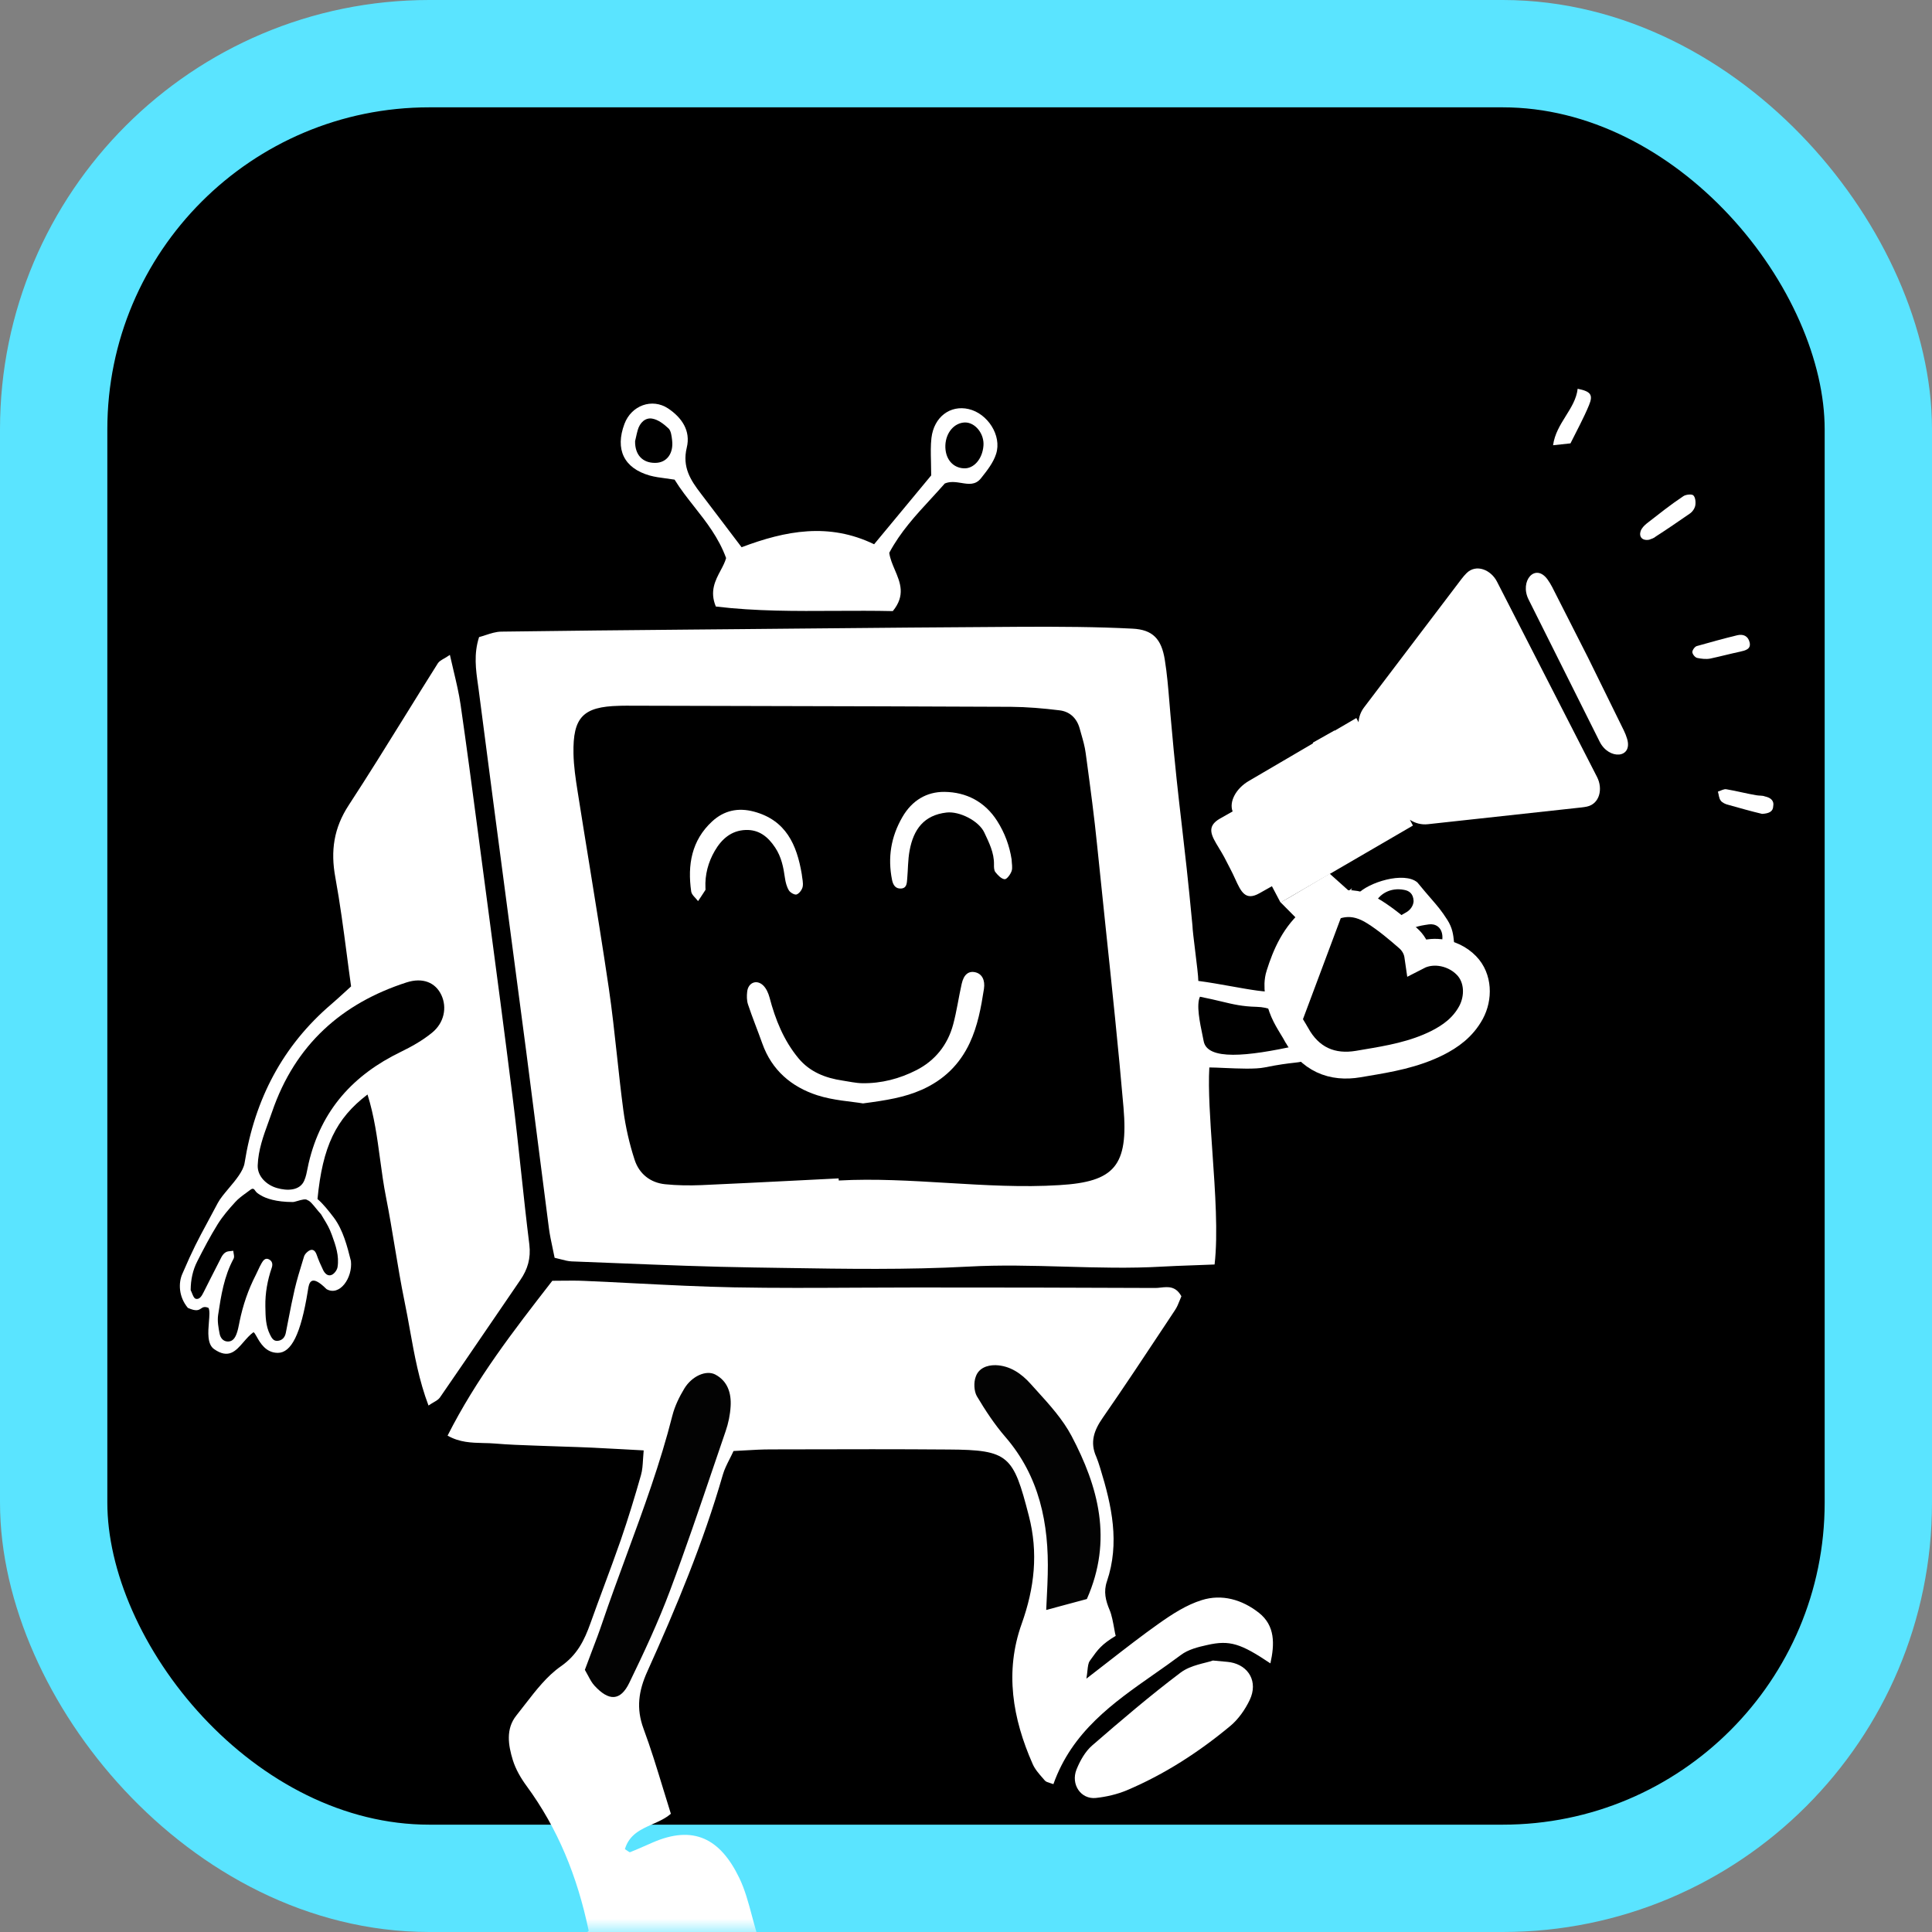
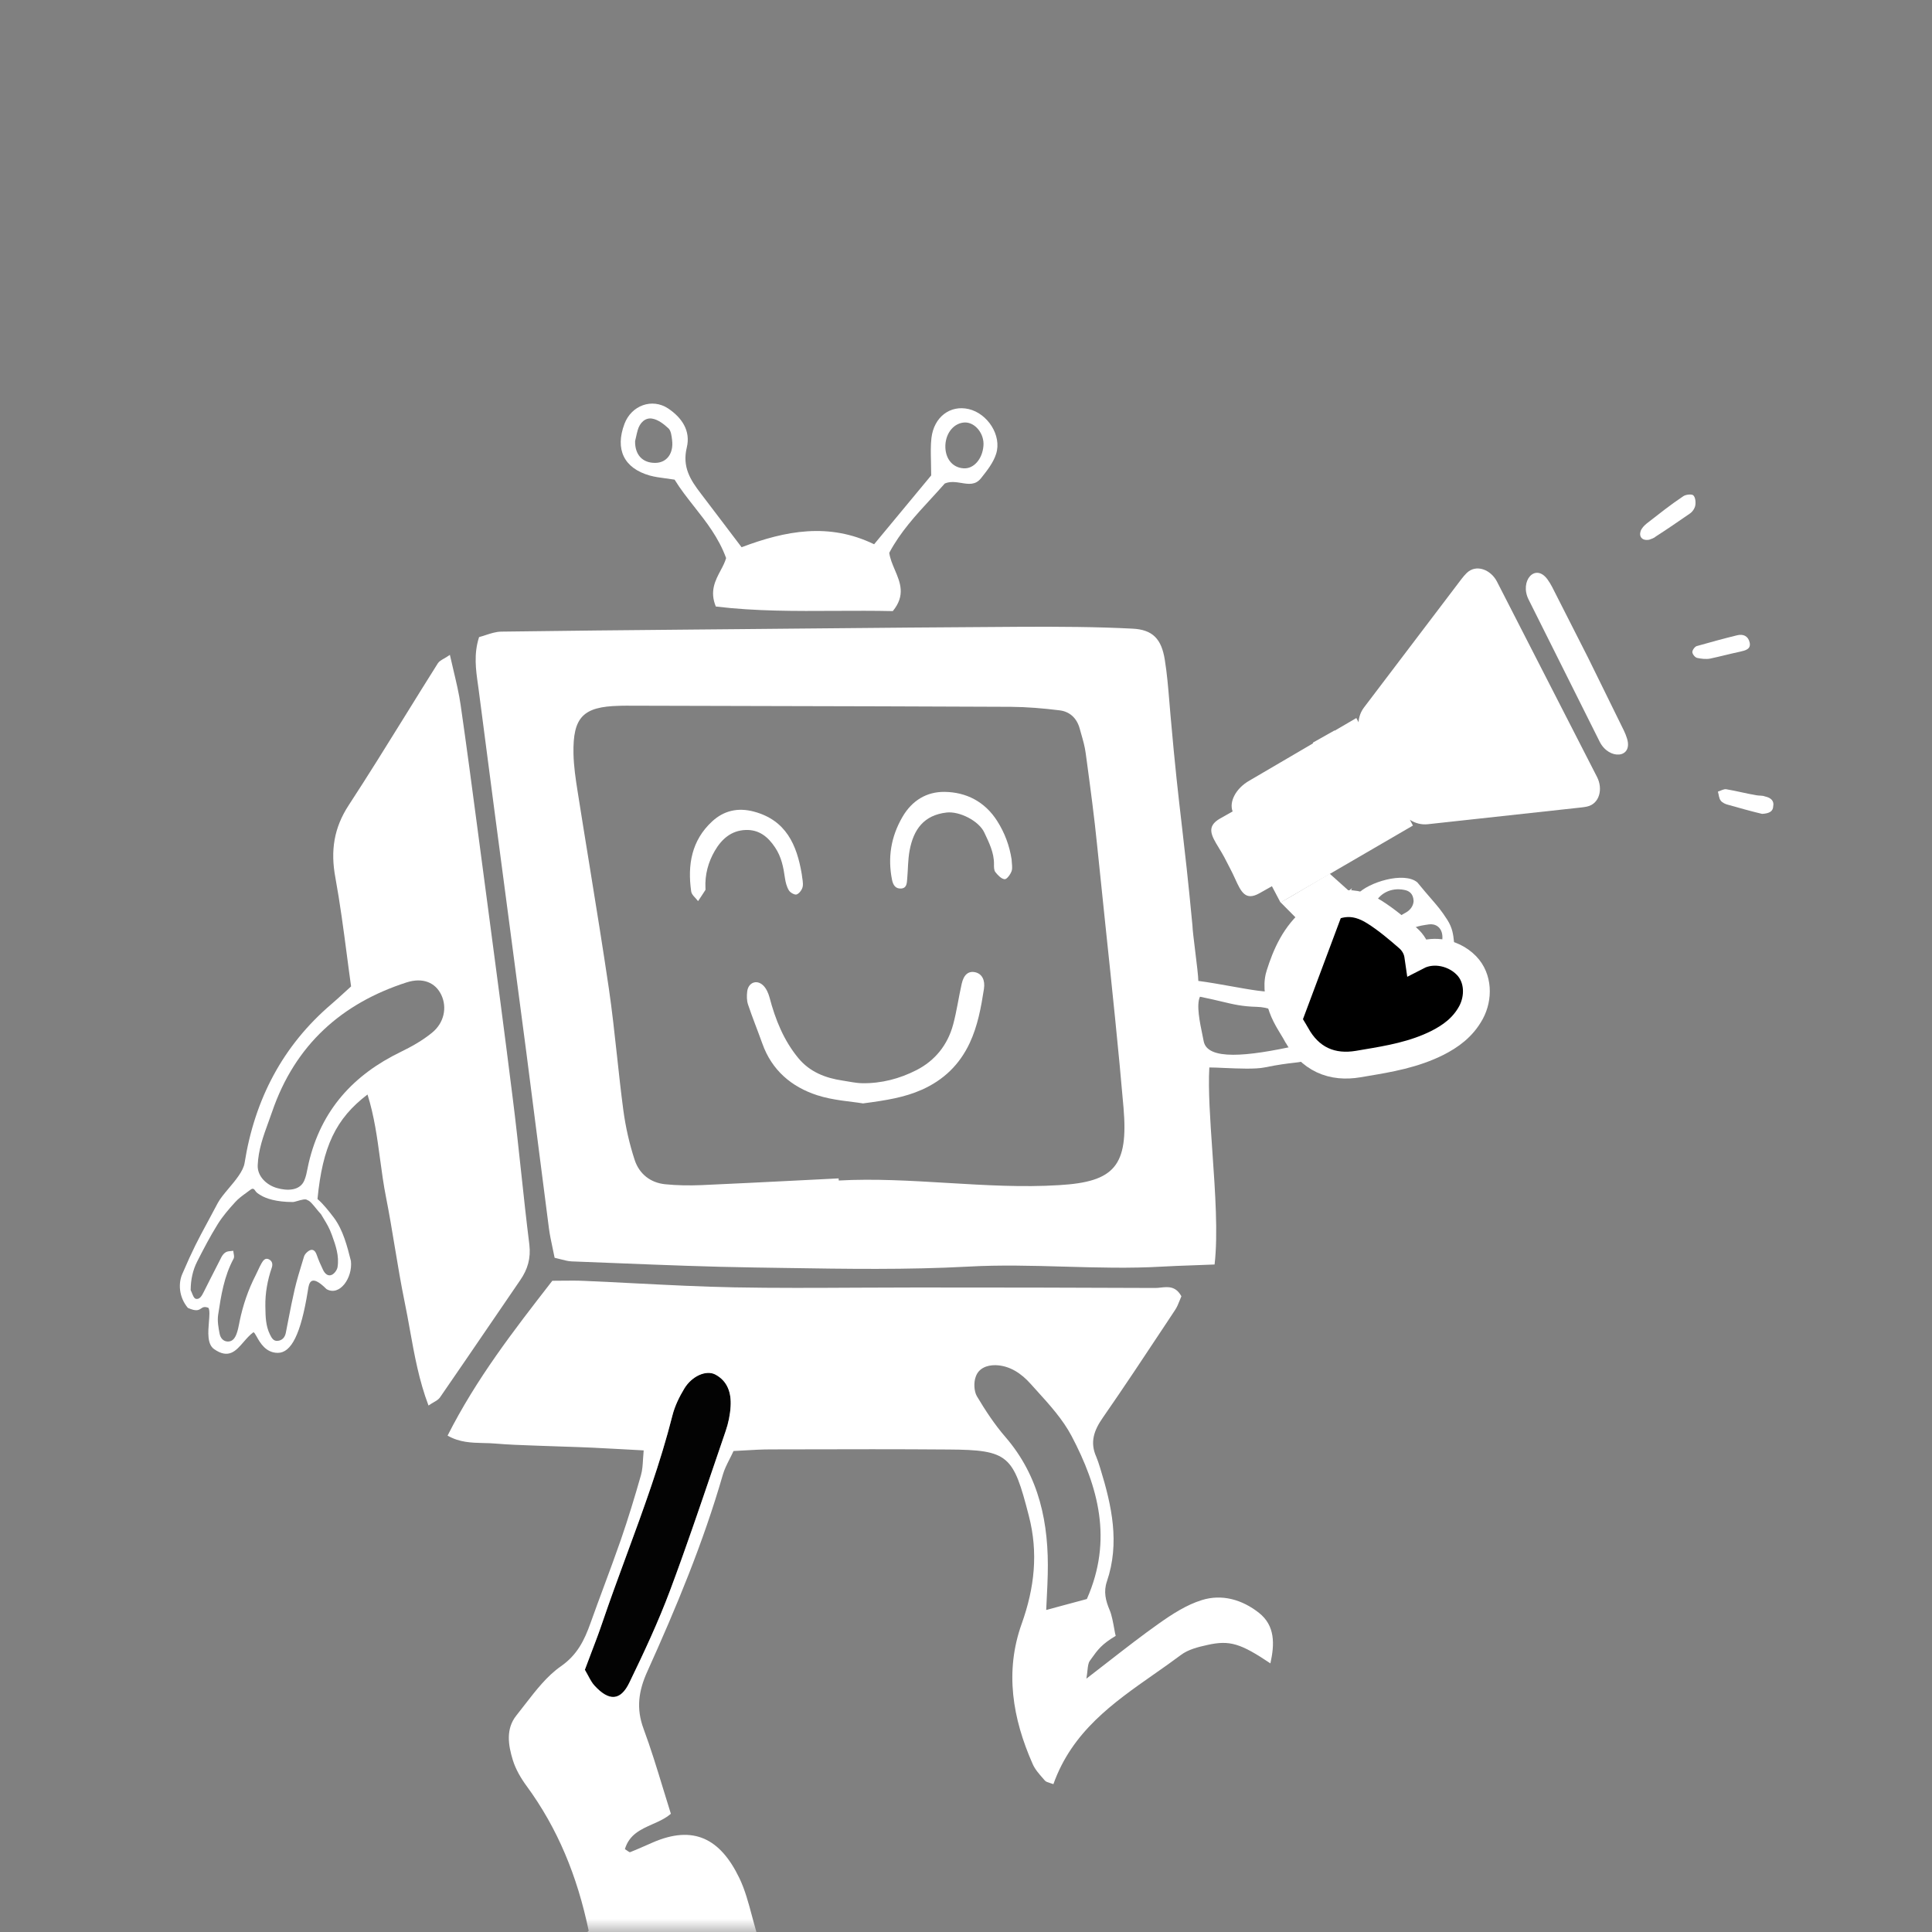
<svg xmlns="http://www.w3.org/2000/svg" width="72" height="72" viewBox="0 0 72 72" fill="none">
  <rect x="0" y="0" width="72" height="72" fill="#808080" stroke="none" />
-   <rect x="2" y="2" width="68" height="68" rx="14" fill="black" stroke="#5AE4FF" stroke-width="4" />
  <mask id="mask0" mask-type="alpha" maskUnits="userSpaceOnUse" x="0" y="0" width="72" height="72">
    <path d="M0 16C0 7.163 7.163 0 16 0H56C64.837 0 72 7.163 72 16V56C72 64.837 64.837 72 56 72H16C7.163 72 0 64.837 0 56V16Z" fill="white" />
  </mask>
  <g mask="url(#mask0)">
    <path d="M61.459 20.114C61.201 20.16 61.072 20.005 61.142 19.791C61.186 19.674 61.271 19.59 61.374 19.504C61.824 19.155 62.256 18.809 62.728 18.495C62.815 18.43 63.038 18.406 63.099 18.456C63.181 18.522 63.201 18.707 63.178 18.841C63.153 18.956 63.072 19.077 62.967 19.145C62.548 19.434 62.129 19.723 61.708 19.993C61.64 20.057 61.531 20.087 61.459 20.114Z" fill="white" />
-     <path d="M58.527 16.523C58.323 16.545 58.137 16.565 57.878 16.593C57.994 15.756 58.708 15.248 58.795 14.488C59.275 14.586 59.382 14.706 59.218 15.099C59.024 15.57 58.773 16.028 58.527 16.523Z" fill="white" />
    <path d="M64.844 24.287C64.478 24.365 64.099 24.466 63.733 24.544C63.585 24.572 63.402 24.552 63.255 24.52C63.173 24.508 63.074 24.382 63.069 24.306C63.064 24.229 63.16 24.101 63.231 24.078C63.734 23.937 64.237 23.796 64.746 23.673C64.965 23.622 65.147 23.701 65.203 23.938C65.264 24.192 65.046 24.242 64.844 24.287Z" fill="white" />
    <path d="M65.668 30.331C65.24 30.23 64.832 30.112 64.405 29.993C64.312 29.973 64.183 29.915 64.128 29.839C64.055 29.745 64.057 29.614 64.021 29.502C64.134 29.466 64.247 29.394 64.34 29.414C64.712 29.476 65.083 29.575 65.455 29.637C65.567 29.658 65.679 29.641 65.772 29.68C65.957 29.72 66.124 29.816 66.083 30.039C66.079 30.244 65.929 30.316 65.668 30.331Z" fill="white" />
    <path d="M32.162 41.121C31.717 41.046 31.059 41.012 30.454 40.816C29.494 40.504 28.762 39.883 28.409 38.888C28.236 38.402 28.04 37.924 27.877 37.436C27.827 37.286 27.827 37.11 27.846 36.951C27.886 36.616 28.199 36.492 28.44 36.722C28.556 36.833 28.634 37.009 28.677 37.168C28.894 37.995 29.208 38.778 29.758 39.44C30.18 39.948 30.761 40.176 31.402 40.27C31.644 40.306 31.887 40.364 32.131 40.368C32.845 40.38 33.529 40.2 34.154 39.88C34.845 39.528 35.316 38.942 35.52 38.185C35.655 37.686 35.725 37.17 35.839 36.665C35.918 36.313 36.099 36.174 36.352 36.235C36.598 36.295 36.718 36.527 36.669 36.852C36.562 37.544 36.436 38.233 36.138 38.87C35.762 39.672 35.17 40.25 34.344 40.615C33.703 40.898 33.041 41.005 32.162 41.121Z" fill="white" />
    <path d="M37.7 32.029C37.704 32.182 37.743 32.337 37.7 32.462C37.657 32.587 37.519 32.773 37.44 32.766C37.315 32.754 37.186 32.615 37.095 32.501C37.041 32.433 37.041 32.309 37.043 32.211C37.05 31.775 36.857 31.4 36.682 31.025C36.477 30.588 35.753 30.224 35.273 30.281C34.434 30.378 34.043 30.906 33.897 31.703C33.834 32.046 33.84 32.401 33.809 32.75C33.795 32.905 33.798 33.095 33.587 33.112C33.372 33.13 33.281 32.978 33.243 32.787C33.079 31.96 33.201 31.191 33.628 30.451C33.987 29.829 34.534 29.505 35.198 29.511C36.01 29.52 36.706 29.876 37.164 30.599C37.445 31.041 37.622 31.521 37.7 32.029Z" fill="white" />
    <path d="M29.879 32.574C29.894 32.732 29.942 32.895 29.914 33.044C29.892 33.156 29.79 33.294 29.69 33.333C29.619 33.361 29.451 33.267 29.4 33.183C29.317 33.047 29.275 32.878 29.252 32.718C29.196 32.318 29.121 31.936 28.888 31.586C28.62 31.182 28.286 30.913 27.787 30.931C27.252 30.951 26.893 31.27 26.639 31.707C26.392 32.131 26.267 32.597 26.29 33.095C26.291 33.12 26.298 33.151 26.287 33.169C26.199 33.308 26.107 33.444 26.015 33.582C25.927 33.463 25.778 33.353 25.759 33.224C25.617 32.237 25.77 31.32 26.54 30.611C26.978 30.207 27.502 30.088 28.095 30.246C29.291 30.565 29.696 31.482 29.879 32.574Z" fill="white" />
    <path fill-rule="evenodd" clip-rule="evenodd" d="M55.788 21.675C55.56 21.23 55.01 21.006 54.655 21.359C54.589 21.425 54.527 21.497 54.468 21.574L50.832 26.366C50.709 26.529 50.641 26.721 50.63 26.917L50.547 26.759L49.741 27.23L49.736 27.22L48.922 27.679L48.934 27.702L46.552 29.097C46.06 29.379 45.798 29.876 45.936 30.24L45.472 30.502C44.94 30.804 45.143 31.139 45.424 31.6L45.424 31.6L45.424 31.6L45.424 31.601L45.424 31.601C45.49 31.709 45.56 31.823 45.626 31.947L45.847 32.374C45.915 32.502 45.974 32.629 46.028 32.748C46.251 33.235 46.411 33.587 46.939 33.287L47.401 33.027L47.722 33.636L52.656 30.766L52.542 30.55C52.735 30.68 52.971 30.742 53.211 30.716L58.937 30.091C59.005 30.084 59.072 30.073 59.137 30.06C59.616 29.959 59.742 29.396 59.519 28.96L55.788 21.675ZM60.636 27.528C60.861 28.266 59.959 28.33 59.614 27.639L56.966 22.343C56.621 21.653 57.212 20.969 57.669 21.59C57.733 21.679 57.792 21.774 57.845 21.877L59.183 24.511L60.515 27.221C60.564 27.322 60.605 27.424 60.636 27.528ZM45.182 42.924C45.287 44.42 45.396 45.993 45.264 47.124C44.96 47.137 44.682 47.147 44.422 47.156L44.421 47.156L44.419 47.156L44.418 47.156H44.418H44.418C44.022 47.17 43.665 47.183 43.312 47.203C42.101 47.273 40.891 47.238 39.679 47.204H39.679C38.481 47.17 37.281 47.136 36.079 47.203C33.809 47.325 31.53 47.289 29.253 47.253L29.252 47.253L29.251 47.253L29.25 47.253L29.249 47.253C28.862 47.247 28.475 47.24 28.087 47.235C26.411 47.211 24.734 47.144 23.059 47.077C22.472 47.053 21.885 47.03 21.299 47.008C21.172 47.002 21.046 46.969 20.901 46.931L20.901 46.931L20.901 46.931L20.901 46.931L20.901 46.931C20.829 46.912 20.753 46.892 20.669 46.874C20.644 46.745 20.617 46.62 20.591 46.497L20.591 46.497L20.591 46.497L20.591 46.497L20.591 46.497C20.539 46.255 20.49 46.022 20.458 45.785C20.314 44.684 20.174 43.581 20.033 42.478L20.033 42.477C19.894 41.383 19.755 40.289 19.612 39.196C19.39 37.507 19.167 35.819 18.944 34.131C18.572 31.318 18.2 28.505 17.837 25.692C17.829 25.635 17.821 25.578 17.813 25.52C17.733 24.957 17.65 24.373 17.854 23.742C17.935 23.722 18.019 23.694 18.104 23.666L18.104 23.666L18.104 23.666C18.289 23.606 18.482 23.542 18.678 23.539C21.047 23.505 23.42 23.484 25.79 23.462C26.386 23.457 26.981 23.452 27.576 23.446C28.279 23.44 28.982 23.433 29.685 23.426C32.502 23.4 35.319 23.373 38.136 23.358C39.493 23.354 40.849 23.358 42.206 23.428C42.959 23.465 43.286 23.812 43.409 24.59C43.493 25.11 43.536 25.632 43.579 26.155L43.579 26.155C43.592 26.317 43.606 26.479 43.62 26.641C43.792 28.605 43.914 29.654 44.044 30.768C44.157 31.741 44.276 32.764 44.439 34.491C44.441 34.63 44.491 35.032 44.542 35.449L44.542 35.449C44.599 35.911 44.658 36.392 44.658 36.556C45.056 36.608 45.481 36.684 45.884 36.756C46.592 36.883 47.231 36.997 47.531 36.947C47.687 36.869 47.784 36.712 47.862 36.556C47.94 35.539 48.097 35.109 49.163 34.114C49.303 33.985 49.396 33.803 49.489 33.62C49.541 33.52 49.593 33.419 49.652 33.327C49.74 33.194 49.928 33.256 50.118 33.318C50.301 33.377 50.486 33.438 50.586 33.327C50.982 32.882 52.332 32.466 52.821 32.885C53.043 33.156 53.205 33.344 53.337 33.496L53.337 33.496L53.337 33.496L53.337 33.496L53.338 33.497C53.58 33.777 53.721 33.94 53.939 34.282C54.134 34.588 54.161 34.852 54.184 35.081C54.21 35.344 54.232 35.562 54.498 35.749C54.995 36.098 54.995 36.307 54.995 37.128C54.847 37.844 54.586 38.098 53.939 38.612C52.974 39.381 50.237 39.94 48.86 39.45C48.604 39.564 48.469 39.579 48.204 39.609L48.204 39.609C47.983 39.634 47.671 39.67 47.122 39.781C46.782 39.85 46.148 39.822 45.631 39.8C45.412 39.79 45.214 39.781 45.068 39.781C45.021 40.609 45.1 41.742 45.182 42.924ZM31.255 43.955C31.256 43.968 31.258 43.98 31.258 43.994C32.588 43.921 33.944 44.003 35.298 44.084H35.298H35.298H35.298H35.298C36.701 44.168 38.104 44.253 39.478 44.166C41.535 44.045 42.055 43.448 41.87 41.276C41.69 39.169 41.437 36.762 41.195 34.472L41.195 34.472C41.088 33.45 40.983 32.452 40.888 31.514C40.783 30.461 40.642 29.413 40.501 28.364L40.501 28.364L40.501 28.364L40.46 28.064C40.429 27.824 40.362 27.59 40.294 27.354L40.294 27.354L40.294 27.354L40.294 27.354L40.294 27.354C40.274 27.285 40.254 27.216 40.236 27.147C40.125 26.749 39.852 26.512 39.478 26.471C38.879 26.397 38.275 26.346 37.676 26.341C34.49 26.326 31.304 26.318 28.118 26.311L28.118 26.311H28.118H28.118H28.118H28.118C26.533 26.308 24.948 26.304 23.363 26.299C23.267 26.299 23.165 26.299 23.064 26.304C21.734 26.337 21.346 26.725 21.372 28.082C21.381 28.555 21.452 29.027 21.526 29.495C21.672 30.424 21.823 31.352 21.974 32.28C22.219 33.795 22.465 35.311 22.689 36.83C22.81 37.657 22.9 38.49 22.991 39.322L22.991 39.322C23.065 40.01 23.14 40.698 23.231 41.382C23.315 42.003 23.456 42.628 23.65 43.221C23.822 43.753 24.244 44.078 24.786 44.133C25.231 44.179 25.689 44.184 26.139 44.166C27.277 44.116 28.416 44.058 29.554 44.001C30.121 43.972 30.687 43.943 31.253 43.915C31.253 43.929 31.254 43.942 31.255 43.955ZM45.513 37.321C45.29 37.268 45.038 37.208 44.719 37.145C44.576 37.444 44.715 38.111 44.815 38.591C44.831 38.668 44.846 38.74 44.858 38.805C44.998 39.52 46.465 39.38 48.351 38.961C48.218 38.154 47.732 37.546 46.831 37.522C46.297 37.509 45.966 37.43 45.513 37.321ZM52.681 33.583C52.67 33.783 52.529 33.932 52.402 34.002C52.355 34.029 52.308 34.056 52.261 34.083L52.261 34.084C51.938 34.274 51.637 34.451 51.285 34.072C51.229 34.015 51.198 33.93 51.215 33.723C51.384 33.306 51.829 33.063 52.332 33.164C52.507 33.196 52.67 33.294 52.681 33.583ZM53.231 34.452C52.912 34.499 52.471 34.564 52.423 34.856C52.332 35.399 52.744 35.618 53.174 35.607C53.522 35.604 53.791 35.245 53.751 34.856C53.718 34.548 53.489 34.413 53.242 34.45L53.231 34.452Z" fill="white" />
    <path d="M48.056 33.442L47.725 33.629L48.552 34.463C48.647 34.563 48.875 34.857 48.975 34.801L49.224 34.5L49.648 35.46L51.797 36.347L52.334 35.05L49.553 32.559L48.056 33.442Z" fill="white" />
    <path d="M48.249 37.38C48.151 37.103 48.074 36.743 48.158 36.475C48.379 35.775 48.674 35.095 49.285 34.611L48.249 37.38ZM50.054 33.689C49.657 33.744 49.307 33.956 48.974 34.219L48.974 34.219C48.241 34.799 47.909 35.601 47.681 36.324L47.68 36.326C47.608 36.556 47.614 36.794 47.64 36.99C47.666 37.191 47.72 37.385 47.777 37.546L47.778 37.548C47.853 37.76 47.956 37.948 48.052 38.111C48.094 38.183 48.132 38.245 48.167 38.303C48.221 38.391 48.269 38.47 48.319 38.562L48.32 38.563C48.556 38.986 48.872 39.315 49.282 39.508C49.692 39.7 50.146 39.734 50.618 39.654L50.618 39.654C50.713 39.637 50.81 39.621 50.907 39.605C51.759 39.462 52.692 39.305 53.57 38.865L53.57 38.865L53.574 38.863C54.04 38.625 54.512 38.301 54.82 37.734L54.821 37.732C55.114 37.188 55.106 36.451 54.651 35.982L54.65 35.981C54.384 35.707 54.025 35.542 53.666 35.499C53.397 35.467 53.102 35.501 52.838 35.637C52.836 35.623 52.834 35.609 52.832 35.595C52.792 35.338 52.652 35.117 52.473 34.961L52.473 34.961L52.472 34.96C52.093 34.631 51.682 34.281 51.223 33.99L51.223 33.99L51.221 33.989C50.852 33.757 50.471 33.631 50.054 33.689Z" fill="black" stroke="white" />
    <path fill-rule="evenodd" clip-rule="evenodd" d="M9.445 49.648C9.478 49.656 9.514 49.722 9.565 49.811C9.691 50.037 9.903 50.417 10.353 50.417C10.854 50.417 11.211 49.723 11.471 48.112L11.477 48.072C11.515 47.825 11.574 47.447 12.169 48.042C12.658 48.321 13.147 47.623 13.078 46.994C12.938 46.435 12.784 45.842 12.449 45.388C12.268 45.147 12.04 44.86 11.832 44.684C12.022 42.729 12.515 41.687 13.696 40.789C13.947 41.587 14.057 42.398 14.165 43.202C14.23 43.681 14.294 44.158 14.388 44.628C14.509 45.24 14.611 45.856 14.713 46.472L14.713 46.472C14.827 47.157 14.94 47.84 15.079 48.518C15.151 48.863 15.213 49.211 15.276 49.561C15.445 50.5 15.616 51.449 15.969 52.38C16.039 52.331 16.104 52.294 16.161 52.26L16.161 52.26C16.262 52.201 16.341 52.155 16.392 52.084C17.014 51.183 17.631 50.279 18.248 49.375L18.249 49.374C18.628 48.818 19.007 48.263 19.387 47.708C19.665 47.305 19.788 46.893 19.727 46.379C19.616 45.491 19.52 44.603 19.425 43.714L19.425 43.714C19.323 42.766 19.222 41.819 19.101 40.872C18.806 38.507 18.492 36.144 18.179 33.781C18.09 33.11 18 32.439 17.912 31.768L17.796 30.891C17.593 29.353 17.389 27.813 17.167 26.276C17.105 25.844 17.004 25.42 16.897 24.97L16.897 24.97L16.897 24.969C16.854 24.786 16.81 24.599 16.766 24.405C16.684 24.462 16.611 24.504 16.548 24.541C16.44 24.604 16.361 24.65 16.317 24.72C15.909 25.366 15.506 26.017 15.103 26.667L15.103 26.667C14.409 27.787 13.714 28.907 12.995 30.008C12.441 30.856 12.313 31.708 12.498 32.703C12.672 33.655 12.799 34.616 12.925 35.576L12.925 35.576L12.925 35.576C12.977 35.971 13.028 36.366 13.084 36.76C12.998 36.837 12.919 36.91 12.844 36.979L12.844 36.979C12.663 37.145 12.505 37.289 12.344 37.427C10.546 38.964 9.493 40.956 9.115 43.341C9.066 43.643 8.783 43.979 8.521 44.29C8.358 44.484 8.203 44.669 8.118 44.829C7.959 45.13 7.83 45.369 7.718 45.577L7.718 45.577C7.384 46.195 7.193 46.548 6.791 47.483C6.65 47.807 6.651 48.321 7 48.74C7.316 48.884 7.409 48.821 7.493 48.764C7.557 48.72 7.617 48.68 7.769 48.74C7.821 48.836 7.805 49.035 7.786 49.263C7.755 49.64 7.717 50.094 7.978 50.277C8.519 50.656 8.788 50.347 9.077 50.013C9.191 49.882 9.308 49.747 9.445 49.648ZM12.371 46.031C12.271 45.759 12.198 45.638 12.052 45.399L12.052 45.398C12.025 45.353 11.995 45.304 11.961 45.248C11.903 45.187 11.841 45.111 11.781 45.037C11.662 44.89 11.546 44.748 11.461 44.728C11.4 44.665 11.229 44.715 11.088 44.756C11.015 44.777 10.951 44.796 10.913 44.796C10.285 44.796 9.907 44.66 9.726 44.549L9.702 44.535C9.633 44.494 9.559 44.449 9.516 44.381C9.439 44.258 9.39 44.295 9.286 44.373L9.275 44.381C9.239 44.408 9.203 44.435 9.167 44.462L9.166 44.462C9.025 44.565 8.883 44.668 8.768 44.796C8.532 45.055 8.299 45.324 8.114 45.621C7.836 46.068 7.59 46.537 7.351 47.008C7.183 47.336 7.109 47.694 7.106 48.065L7.106 48.07C7.105 48.075 7.105 48.08 7.107 48.083C7.125 48.117 7.141 48.157 7.157 48.198L7.157 48.198C7.194 48.289 7.231 48.381 7.29 48.4C7.438 48.446 7.523 48.286 7.587 48.159C7.664 48.007 7.741 47.854 7.818 47.701L7.818 47.701L7.818 47.701C7.963 47.415 8.107 47.129 8.254 46.845C8.292 46.773 8.354 46.696 8.425 46.661C8.479 46.634 8.543 46.628 8.607 46.623C8.636 46.62 8.665 46.617 8.693 46.613C8.695 46.644 8.701 46.678 8.707 46.711C8.721 46.782 8.734 46.854 8.707 46.904C8.351 47.56 8.237 48.283 8.129 49.004C8.096 49.231 8.14 49.476 8.185 49.706C8.214 49.854 8.312 49.994 8.495 49.995C8.677 49.995 8.761 49.852 8.815 49.71C8.862 49.586 8.888 49.455 8.914 49.323L8.928 49.25C9.052 48.645 9.249 48.066 9.531 47.517C9.56 47.459 9.587 47.401 9.614 47.343C9.656 47.252 9.698 47.162 9.748 47.076C9.805 46.979 9.883 46.862 10.022 46.932C10.147 46.996 10.173 47.111 10.127 47.246C9.968 47.71 9.881 48.19 9.889 48.678L9.89 48.719C9.895 49.062 9.901 49.411 10.06 49.731L10.061 49.733C10.121 49.855 10.187 49.986 10.348 49.97C10.517 49.953 10.617 49.841 10.651 49.673C10.684 49.507 10.716 49.341 10.748 49.175L10.748 49.175C10.821 48.798 10.895 48.421 10.982 48.047C11.064 47.697 11.169 47.353 11.275 47.009L11.275 47.009L11.332 46.822C11.352 46.757 11.408 46.695 11.461 46.65C11.616 46.52 11.734 46.569 11.801 46.76C11.869 46.954 11.951 47.144 12.041 47.329C12.106 47.462 12.223 47.581 12.374 47.505C12.468 47.457 12.562 47.327 12.579 47.222C12.647 46.806 12.51 46.413 12.371 46.031ZM9.604 43.428C9.588 43.834 9.929 44.162 10.32 44.274C10.715 44.388 11.177 44.374 11.339 43.996C11.402 43.851 11.433 43.693 11.463 43.538C11.476 43.475 11.488 43.412 11.502 43.351C11.969 41.35 13.19 40.049 14.925 39.206C15.335 39.007 15.74 38.78 16.093 38.493C16.555 38.122 16.665 37.548 16.45 37.085C16.229 36.612 15.754 36.418 15.15 36.612C12.754 37.386 11 38.919 10.137 41.443C10.094 41.568 10.048 41.694 10.002 41.821C9.815 42.333 9.626 42.853 9.604 43.428Z" fill="white" />
    <path fill-rule="evenodd" clip-rule="evenodd" d="M25.14 17.875C25.357 18.229 25.614 18.554 25.873 18.884C26.323 19.454 26.781 20.036 27.06 20.797C27.019 20.95 26.939 21.101 26.856 21.257C26.658 21.629 26.441 22.036 26.677 22.603C28.151 22.782 29.655 22.774 31.148 22.765C31.86 22.762 32.569 22.758 33.272 22.774C33.753 22.188 33.55 21.712 33.348 21.237C33.259 21.028 33.17 20.82 33.14 20.602C33.55 19.829 34.131 19.198 34.695 18.587L34.695 18.587C34.87 18.396 35.044 18.208 35.21 18.018C35.415 17.932 35.624 17.966 35.825 17.998C36.096 18.043 36.351 18.084 36.558 17.824L36.57 17.809L36.57 17.809C36.787 17.535 37.018 17.244 37.122 16.916C37.342 16.231 36.805 15.406 36.096 15.244C35.413 15.087 34.805 15.536 34.712 16.323C34.68 16.6 34.687 16.883 34.695 17.208C34.699 17.366 34.703 17.535 34.703 17.717C34.052 18.505 33.334 19.371 32.576 20.283C30.893 19.468 29.281 19.773 27.637 20.394C27.436 20.13 27.24 19.87 27.046 19.615L27.046 19.614L27.046 19.614C26.734 19.203 26.429 18.8 26.122 18.398C25.739 17.898 25.417 17.412 25.594 16.68C25.748 16.05 25.404 15.559 24.898 15.221C24.303 14.828 23.532 15.105 23.272 15.796C22.915 16.745 23.25 17.449 24.215 17.722C24.403 17.774 24.599 17.8 24.81 17.828C24.916 17.842 25.025 17.856 25.14 17.875ZM23.668 16.439C23.678 16.4 23.689 16.353 23.7 16.301C23.718 16.219 23.738 16.126 23.765 16.032C23.844 15.749 24.051 15.555 24.307 15.601C24.527 15.638 24.743 15.805 24.915 15.967C25.007 16.055 25.029 16.248 25.047 16.4L25.047 16.402C25.109 16.902 24.844 17.25 24.417 17.25C23.95 17.255 23.659 16.953 23.668 16.439ZM35.962 15.744C35.566 15.754 35.253 16.115 35.231 16.592C35.214 17.083 35.491 17.43 35.914 17.453C36.288 17.476 36.61 17.11 36.65 16.615C36.689 16.17 36.346 15.74 35.962 15.744Z" fill="white" />
-     <path d="M45.202 61.883C44.92 61.985 44.382 62.045 43.999 62.332C42.862 63.189 41.779 64.115 40.699 65.051C40.444 65.273 40.25 65.616 40.118 65.945C39.898 66.5 40.281 67.061 40.836 67.005C41.228 66.963 41.629 66.871 41.995 66.718C43.395 66.125 44.673 65.301 45.853 64.319C46.153 64.069 46.404 63.708 46.576 63.347C46.889 62.684 46.545 62.073 45.858 61.948C45.717 61.925 45.563 61.92 45.202 61.883Z" fill="white" />
-     <path d="M37.094 50.87C37.632 50.88 38.063 51.181 38.403 51.565C38.949 52.176 39.544 52.783 39.927 53.505C40.927 55.395 41.482 57.381 40.5 59.586C40.041 59.711 39.57 59.836 38.984 59.993C39.006 59.474 39.033 59.072 39.041 58.669C39.09 56.77 38.733 55.01 37.465 53.547C37.064 53.084 36.716 52.556 36.398 52.023C36.288 51.838 36.279 51.514 36.35 51.301C36.464 50.986 36.773 50.866 37.094 50.87Z" fill="#030303" />
    <path d="M22.441 60.488C23.317 57.908 24.392 55.398 25.062 52.74C25.15 52.388 25.317 52.05 25.502 51.745C25.788 51.272 26.322 51.045 26.652 51.217C27.119 51.458 27.26 51.902 27.229 52.407C27.211 52.717 27.145 53.037 27.044 53.328C26.366 55.31 25.705 57.302 24.974 59.265C24.533 60.441 24 61.581 23.454 62.706C23.123 63.391 22.687 63.401 22.15 62.808C22.018 62.66 21.938 62.461 21.793 62.22C22.04 61.571 22.256 61.034 22.441 60.488Z" fill="#030303" />
    <path fill-rule="evenodd" clip-rule="evenodd" d="M21.939 71.955C21.512 69.908 20.781 68.135 19.622 66.555C19.411 66.268 19.217 65.935 19.111 65.592C18.94 65.036 18.843 64.43 19.244 63.93C19.354 63.793 19.463 63.652 19.572 63.51L19.572 63.51C19.977 62.987 20.387 62.458 20.9 62.1C21.512 61.674 21.776 61.133 22.006 60.489C22.166 60.039 22.332 59.592 22.498 59.144L22.498 59.144C22.715 58.558 22.933 57.972 23.138 57.382C23.411 56.59 23.657 55.784 23.887 54.973C23.94 54.789 23.951 54.594 23.964 54.379V54.379C23.97 54.275 23.977 54.166 23.988 54.052C23.698 54.037 23.427 54.022 23.167 54.007C22.787 53.986 22.432 53.967 22.076 53.95C21.713 53.933 21.351 53.922 20.988 53.91L20.988 53.91L20.988 53.91C20.747 53.902 20.506 53.894 20.265 53.885C20.144 53.88 20.023 53.876 19.901 53.872C19.419 53.855 18.937 53.838 18.455 53.797C18.31 53.784 18.163 53.781 18.015 53.778C17.576 53.767 17.124 53.757 16.68 53.501C17.758 51.371 19.136 49.596 20.546 47.779L20.583 47.731C20.705 47.731 20.826 47.729 20.947 47.728C21.227 47.725 21.504 47.722 21.781 47.735C22.422 47.763 23.062 47.795 23.703 47.828C24.921 47.89 26.14 47.952 27.358 47.976C28.894 48.005 30.433 47.996 31.972 47.988C32.697 47.985 33.422 47.981 34.146 47.981C37.115 47.981 40.085 47.985 43.054 47.999C43.119 47.999 43.187 47.992 43.257 47.984C43.527 47.955 43.817 47.923 44.027 48.309C44.005 48.358 43.984 48.412 43.962 48.467L43.962 48.467C43.915 48.586 43.864 48.713 43.789 48.824L43.435 49.359L43.435 49.359C42.664 50.524 41.892 51.69 41.098 52.834C40.772 53.302 40.609 53.746 40.856 54.293C40.906 54.411 40.945 54.536 40.985 54.662L41.01 54.742C41.433 56.117 41.737 57.502 41.252 58.933C41.12 59.317 41.204 59.651 41.353 60.003C41.431 60.181 41.484 60.478 41.525 60.701L41.525 60.701C41.546 60.82 41.563 60.917 41.579 60.964C41.053 61.278 40.904 61.488 40.672 61.814L40.613 61.897C40.556 61.978 40.544 62.095 40.526 62.256L40.526 62.256C40.517 62.344 40.506 62.444 40.486 62.559C40.772 62.339 41.045 62.127 41.309 61.921L41.309 61.921C41.965 61.411 42.569 60.942 43.19 60.503C43.688 60.151 44.217 59.808 44.785 59.632C45.534 59.396 46.287 59.609 46.917 60.105C47.525 60.586 47.503 61.272 47.344 61.989C46.239 61.248 45.829 61.114 44.992 61.304C44.653 61.378 44.278 61.471 44.005 61.679C43.679 61.923 43.344 62.158 43.009 62.392L43.009 62.392C41.481 63.462 39.954 64.531 39.257 66.49C39.21 66.473 39.167 66.459 39.128 66.447C39.044 66.421 38.978 66.4 38.939 66.356C38.914 66.327 38.889 66.298 38.863 66.268C38.717 66.102 38.567 65.932 38.481 65.731C37.737 64.045 37.437 62.295 38.076 60.512C38.552 59.178 38.701 57.868 38.34 56.483C37.763 54.242 37.596 54.033 35.353 54.019C33.455 54.004 31.559 54.008 29.662 54.013H29.661L28.71 54.015C28.398 54.015 28.084 54.033 27.758 54.052C27.62 54.06 27.479 54.068 27.336 54.075C27.288 54.182 27.236 54.282 27.187 54.38C27.088 54.576 26.995 54.761 26.939 54.955C26.208 57.493 25.199 59.91 24.12 62.3C23.799 63.013 23.702 63.666 23.983 64.425C24.252 65.15 24.479 65.892 24.71 66.65L24.71 66.65C24.805 66.961 24.901 67.276 25.001 67.593C24.803 67.767 24.558 67.876 24.312 67.984C23.881 68.176 23.451 68.366 23.288 68.912C23.327 68.937 23.36 68.959 23.386 68.978C23.436 69.012 23.466 69.033 23.486 69.024C23.692 68.942 23.894 68.853 24.097 68.764C24.17 68.732 24.244 68.699 24.318 68.667C25.847 68 26.843 68.519 27.552 69.987C27.763 70.424 27.893 70.91 28.029 71.421C28.081 71.613 28.133 71.808 28.191 72.006H21.882C21.889 72 21.896 71.993 21.904 71.986C21.915 71.975 21.926 71.963 21.939 71.955ZM36.403 52.029C36.72 52.562 37.068 53.09 37.469 53.553C38.733 55.016 39.095 56.771 39.046 58.675C39.041 58.93 39.028 59.186 39.014 59.472L39.014 59.472V59.472C39.006 59.636 38.997 59.81 38.989 59.999C39.202 59.942 39.401 59.888 39.589 59.837C39.916 59.748 40.213 59.668 40.504 59.591C41.482 57.382 40.927 55.4 39.932 53.511C39.603 52.892 39.12 52.358 38.644 51.833L38.644 51.833C38.565 51.745 38.486 51.658 38.407 51.571C38.068 51.191 37.637 50.89 37.099 50.876C36.778 50.871 36.469 50.992 36.363 51.307C36.284 51.515 36.297 51.839 36.403 52.029ZM24.972 59.271C24.532 60.447 23.999 61.586 23.453 62.712C23.122 63.397 22.691 63.406 22.153 62.818C22.06 62.717 21.993 62.592 21.916 62.447C21.88 62.379 21.841 62.307 21.796 62.23C21.886 61.987 21.971 61.762 22.053 61.546C22.194 61.177 22.323 60.838 22.439 60.493C22.728 59.641 23.039 58.798 23.349 57.954C23.979 56.24 24.609 54.528 25.06 52.746C25.149 52.398 25.316 52.056 25.501 51.75C25.787 51.278 26.316 51.051 26.651 51.222C27.113 51.463 27.259 51.912 27.228 52.412C27.21 52.723 27.144 53.042 27.043 53.334C26.893 53.772 26.744 54.21 26.595 54.648C26.07 56.194 25.546 57.741 24.972 59.271Z" fill="white" />
  </g>
</svg>